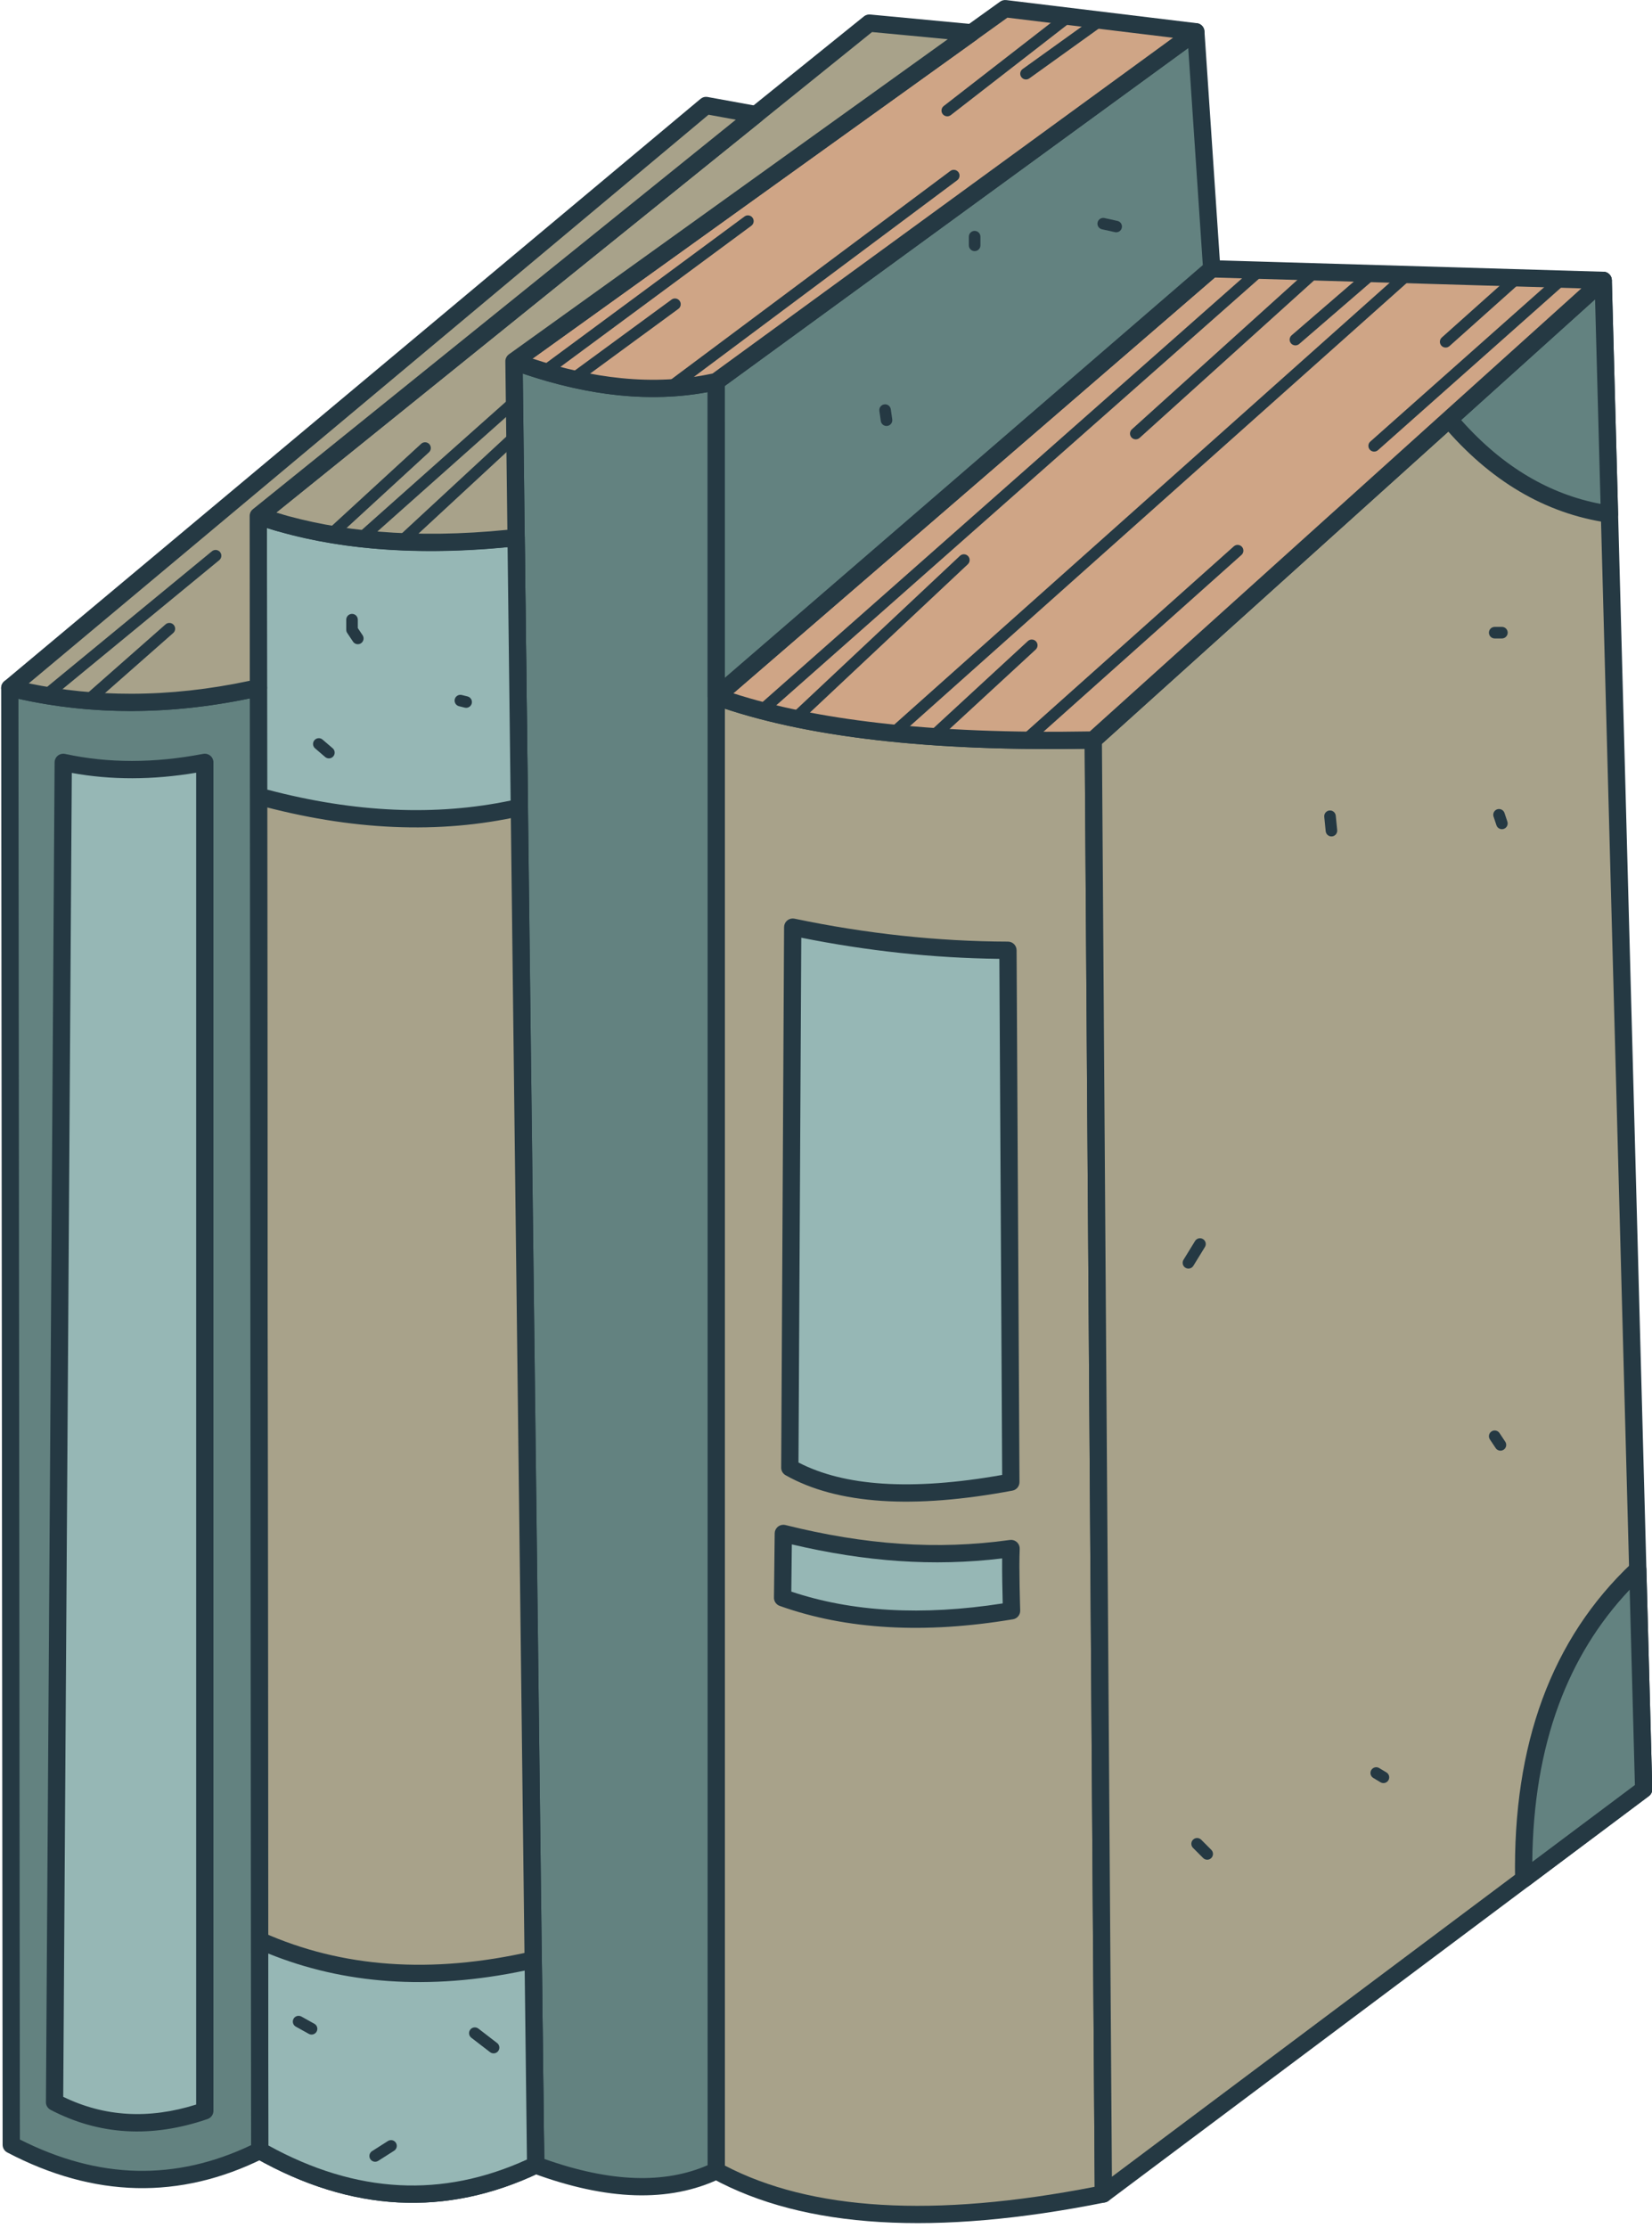
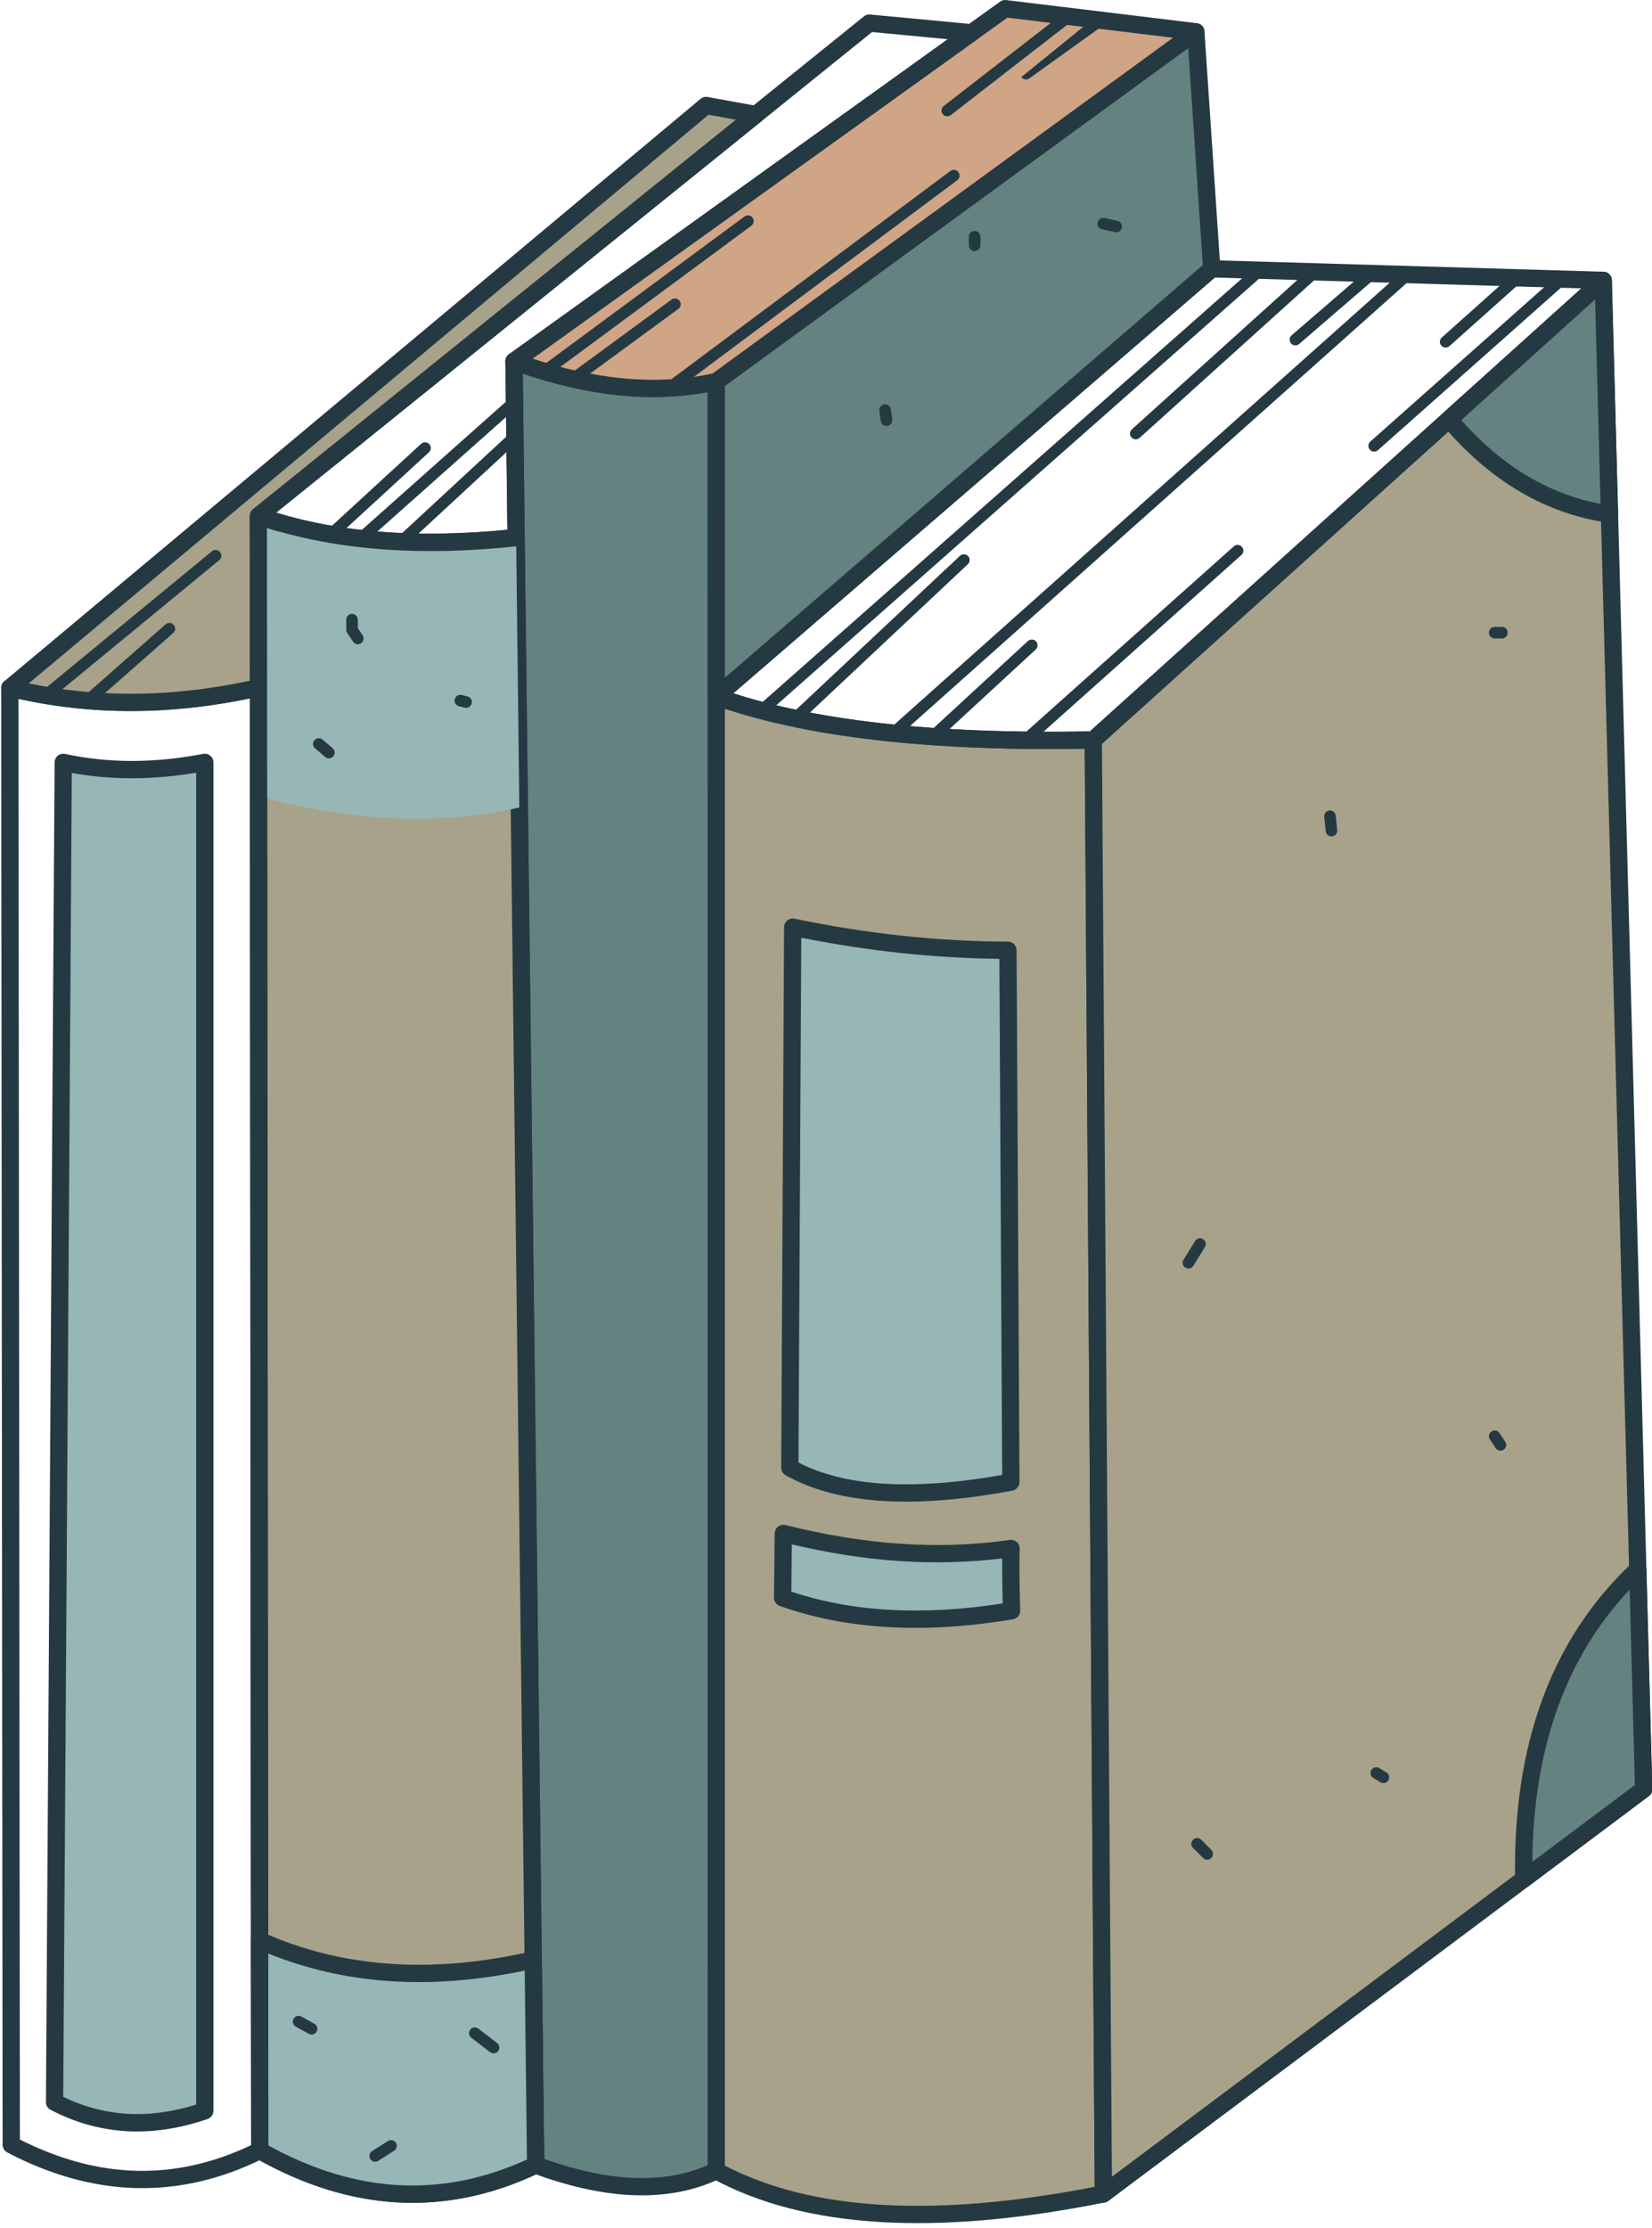
<svg xmlns="http://www.w3.org/2000/svg" fill="#000000" height="385.4" preserveAspectRatio="xMidYMid meet" version="1" viewBox="-0.2 -0.0 285.9 385.4" width="285.9" zoomAndPan="magnify">
  <defs>
    <clipPath id="a">
      <path d="M 122 119 L 193 119 L 193 384.551 L 122 384.551 Z M 122 119" />
    </clipPath>
    <clipPath id="b">
      <path d="M 187 47 L 285.75 47 L 285.75 381 L 187 381 Z M 187 47" />
    </clipPath>
    <clipPath id="c">
      <path d="M 261 269 L 285.75 269 L 285.75 327 L 261 327 Z M 261 269" />
    </clipPath>
  </defs>
  <g>
    <g id="change1_1">
      <path d="M 189.008 127.996 C 190.172 295.664 190.758 379.5 190.758 379.5 C 161.68 385.324 139.344 383.988 123.758 375.5 C 123.758 375.5 123.758 290.496 123.758 120.496 C 139.254 126.051 161.004 128.551 189.008 127.996" fill="#a8a28a" fill-rule="evenodd" />
    </g>
    <g clip-path="url(#a)" id="change2_52">
      <path d="M 189.254 378.266 L 187.523 129.52 C 174.055 129.734 162.055 129.234 151.523 128.023 C 141.457 126.867 132.699 125.055 125.25 122.59 L 125.25 374.602 C 132.699 378.484 141.711 380.742 152.285 381.375 C 163.008 382.016 175.328 380.977 189.254 378.266 Z M 190.5 128.012 L 192.25 379.492 C 192.254 380.219 191.734 380.828 191.047 380.965 L 191.051 380.969 C 176.391 383.906 163.41 385.035 152.109 384.359 C 140.723 383.68 131.035 381.164 123.039 376.809 C 122.531 376.531 122.246 376 122.262 375.457 L 122.262 120.496 C 122.262 119.672 122.93 119.004 123.758 119.004 C 123.945 119.004 124.129 119.039 124.297 119.105 C 131.918 121.828 141.105 123.812 151.859 125.047 C 162.688 126.293 175.059 126.777 188.977 126.504 C 189.805 126.488 190.484 127.145 190.5 127.969 L 190.5 128.012" fill="#253943" fill-rule="evenodd" />
    </g>
    <g id="change1_2">
      <path d="M 190.758 379.5 C 190.758 379.5 221.922 356.164 284.258 309.496 C 284.258 309.496 281.922 222.496 277.258 48.496 C 277.258 48.496 247.84 74.996 189.008 127.996 C 190.172 295.664 190.758 379.5 190.758 379.5" fill="#a8a28a" fill-rule="evenodd" />
    </g>
    <g clip-path="url(#b)" id="change2_51">
      <path d="M 285.152 310.691 L 191.664 380.684 C 191.414 380.875 191.102 380.992 190.762 380.992 C 189.938 380.996 189.266 380.328 189.262 379.504 L 187.516 128.109 C 187.48 127.664 187.648 127.207 188.004 126.883 L 276.254 47.387 L 276.258 47.387 C 276.512 47.156 276.848 47.012 277.223 47.004 C 278.047 46.984 278.73 47.637 278.75 48.461 L 285.75 309.465 C 285.762 309.93 285.555 310.391 285.152 310.691 Z M 192.23 376.527 L 282.742 308.766 L 275.848 51.781 L 190.504 128.664 L 192.23 376.527" fill="#253943" fill-rule="evenodd" />
    </g>
    <g id="change3_1">
      <path d="M 278.34 88.941 L 277.258 48.496 L 250.578 72.531 C 258.562 81.953 267.816 87.422 278.34 88.941" fill="#638280" fill-rule="evenodd" />
    </g>
    <g id="change2_2">
      <path d="M 278.75 48.461 L 279.832 88.809 C 279.844 88.922 279.84 89.035 279.824 89.152 C 279.707 89.969 278.949 90.539 278.129 90.422 C 272.672 89.637 267.543 87.824 262.746 84.988 C 257.988 82.176 253.562 78.359 249.473 73.539 L 249.465 73.531 C 248.91 72.918 248.961 71.973 249.574 71.418 L 276.254 47.387 L 276.258 47.387 C 276.512 47.156 276.848 47.012 277.223 47.004 C 278.047 46.984 278.73 47.637 278.75 48.461 Z M 276.797 87.164 L 275.848 51.781 L 252.672 72.66 C 256.285 76.727 260.148 79.977 264.27 82.41 C 268.211 84.738 272.387 86.324 276.797 87.164" fill="#253943" fill-rule="evenodd" />
    </g>
    <g id="change3_2">
      <path d="M 263.496 325.039 L 284.258 309.496 L 283.234 271.473 C 269.684 284.223 263.102 302.078 263.496 325.039" fill="#638280" fill-rule="evenodd" />
    </g>
    <g clip-path="url(#c)" id="change2_1">
      <path d="M 285.152 310.691 L 264.414 326.219 C 264.168 326.41 263.859 326.527 263.52 326.531 C 262.695 326.547 262.016 325.887 262.004 325.062 C 261.805 313.391 263.379 303.008 266.73 293.91 C 270.102 284.766 275.262 276.922 282.211 270.383 C 282.473 270.141 282.816 269.988 283.199 269.977 C 284.027 269.961 284.711 270.613 284.73 271.438 L 285.75 309.465 C 285.762 309.93 285.555 310.391 285.152 310.691 Z M 264.98 322.062 L 282.742 308.766 L 281.836 274.98 C 276.441 280.684 272.344 287.34 269.543 294.941 C 266.598 302.93 265.078 311.973 264.98 322.062" fill="#253943" fill-rule="evenodd" />
    </g>
    <g id="change4_1">
-       <path d="M 123.758 120.496 C 180.922 71.164 209.508 46.496 209.508 46.496 C 254.672 47.832 277.258 48.496 277.258 48.496 C 277.258 48.496 247.84 74.996 189.008 127.996 C 161.004 128.551 139.254 126.051 123.758 120.496" fill="#cfa586" fill-rule="evenodd" />
-     </g>
+       </g>
    <g id="change2_3">
      <path d="M 210.043 48.008 L 126.711 119.926 C 133.832 122.23 142.219 123.941 151.859 125.047 C 162.539 126.277 174.727 126.766 188.414 126.516 L 273.48 49.883 Z M 122.777 119.367 L 208.527 45.367 C 208.832 45.102 209.215 44.984 209.59 45.004 L 277.297 47.004 C 278.121 47.027 278.773 47.715 278.75 48.539 C 278.738 48.965 278.551 49.344 278.258 49.609 L 190.008 129.109 C 189.703 129.387 189.316 129.512 188.938 129.492 C 174.895 129.766 162.422 129.277 151.523 128.023 C 140.543 126.762 131.117 124.723 123.254 121.902 C 122.477 121.625 122.07 120.77 122.352 119.992 C 122.441 119.742 122.59 119.531 122.777 119.367" fill="#253943" fill-rule="evenodd" />
    </g>
    <g id="change3_3">
      <path d="M 88.754 62.496 C 91.254 270.5 92.504 374.5 92.504 374.5 C 105.023 379.141 115.441 379.477 123.758 375.5 C 123.758 205.496 123.758 120.496 123.758 120.496 C 123.754 84.164 123.754 65.996 123.754 65.996 C 113.281 68.363 101.613 67.199 88.754 62.496" fill="#638280" fill-rule="evenodd" />
    </g>
    <g id="change2_4">
      <path d="M 91.012 374.516 L 87.262 62.59 C 87.246 62.391 87.273 62.188 87.348 61.988 C 87.629 61.211 88.484 60.812 89.262 61.094 C 95.578 63.398 101.59 64.84 107.297 65.41 C 112.969 65.977 118.348 65.688 123.426 64.539 C 123.531 64.516 123.641 64.504 123.754 64.504 C 124.578 64.504 125.246 65.172 125.246 65.996 L 125.25 375.5 C 125.25 376.055 124.938 376.59 124.398 376.848 C 120.023 378.938 115.109 379.898 109.66 379.727 C 104.277 379.555 98.387 378.277 91.98 375.906 L 91.984 375.898 C 91.422 375.691 91.016 375.152 91.012 374.516 Z M 90.273 64.621 L 93.984 373.441 C 99.727 375.484 104.984 376.582 109.754 376.738 C 114.367 376.887 118.539 376.152 122.262 374.535 L 122.258 67.832 C 117.41 68.734 112.324 68.918 107.004 68.387 C 101.66 67.852 96.086 66.598 90.273 64.621" fill="#253943" fill-rule="evenodd" />
    </g>
    <g id="change3_4">
      <path d="M 123.758 120.496 C 180.922 71.164 209.508 46.496 209.508 46.496 C 209.508 46.496 208.59 32.832 206.754 5.496 C 206.754 5.496 179.086 25.664 123.754 65.996 C 123.754 102.332 123.758 120.496 123.758 120.496" fill="#638280" fill-rule="evenodd" />
    </g>
    <g id="change2_5">
      <path d="M 210.484 47.629 L 124.734 121.629 C 124.473 121.855 124.129 121.992 123.758 121.992 C 122.93 121.992 122.262 121.32 122.262 120.496 L 122.258 65.996 C 122.262 65.539 122.473 65.082 122.875 64.789 L 205.777 4.359 C 206.016 4.156 206.316 4.027 206.652 4.004 C 207.477 3.949 208.191 4.574 208.246 5.398 L 211 46.398 C 211.027 46.852 210.852 47.309 210.484 47.629 Z M 125.25 117.234 L 207.961 45.855 L 205.441 8.305 L 125.246 66.758 L 125.25 117.234" fill="#253943" fill-rule="evenodd" />
    </g>
    <g id="change4_2">
      <path d="M 88.754 62.496 C 145.418 21.832 173.754 1.496 173.754 1.496 C 195.754 4.164 206.754 5.496 206.754 5.496 C 206.754 5.496 179.086 25.664 123.754 65.996 C 113.281 68.363 101.613 67.199 88.754 62.496" fill="#cfa586" fill-rule="evenodd" />
    </g>
    <g id="change2_6">
      <path d="M 174.145 3.055 L 91.965 62.031 C 97.301 63.797 102.41 64.922 107.297 65.41 C 112.859 65.965 118.141 65.699 123.129 64.605 L 202.805 6.531 Z M 87.93 61.25 L 172.879 0.285 C 173.195 0.059 173.57 -0.027 173.93 0.016 L 173.93 0.012 L 206.93 4.012 C 207.75 4.105 208.336 4.852 208.238 5.676 C 208.184 6.152 207.91 6.551 207.527 6.781 L 124.633 67.203 C 124.461 67.328 124.273 67.41 124.082 67.453 C 118.688 68.676 112.996 68.984 107.004 68.387 C 101.043 67.789 94.789 66.297 88.242 63.906 C 87.469 63.621 87.066 62.766 87.348 61.988 C 87.461 61.672 87.672 61.422 87.93 61.25" fill="#253943" fill-rule="evenodd" />
    </g>
    <g id="change1_3">
      <path d="M 89.121 92.992 C 91.375 280.664 92.504 374.5 92.504 374.5 C 76.824 381.973 60.906 381.137 44.75 372 C 44.75 372 44.668 277.75 44.5 89.246 C 56.668 93.555 71.539 94.801 89.121 92.992" fill="#a8a28a" fill-rule="evenodd" />
    </g>
    <g id="change2_7">
      <path d="M 90.996 373.547 L 87.645 94.641 C 79.375 95.41 71.715 95.5 64.656 94.906 C 57.898 94.34 51.676 93.148 45.996 91.332 L 46.242 371.117 C 53.859 375.305 61.406 377.594 68.883 377.984 C 76.293 378.371 83.668 376.891 90.996 373.547 Z M 90.613 93.047 L 93.996 374.48 C 94.004 375.082 93.656 375.605 93.148 375.848 L 93.148 375.852 C 85.086 379.695 76.945 381.402 68.73 380.973 C 60.535 380.543 52.297 377.984 44.012 373.301 C 43.504 373.012 43.23 372.473 43.258 371.93 L 43.008 89.246 C 43.008 88.422 43.676 87.754 44.5 87.754 C 44.676 87.754 44.844 87.785 44.996 87.84 C 50.957 89.945 57.594 91.305 64.902 91.918 C 72.262 92.535 80.281 92.398 88.969 91.508 C 89.789 91.422 90.523 92.02 90.609 92.844 C 90.613 92.91 90.617 92.98 90.613 93.047" fill="#253943" fill-rule="evenodd" />
    </g>
    <g id="change5_1">
      <path d="M 92.078 339.012 L 92.504 374.5 C 76.824 381.973 60.906 381.137 44.75 372 L 44.719 335.648 C 58.742 341.895 74.527 343.016 92.078 339.012" fill="#96b7b5" fill-rule="evenodd" />
    </g>
    <g id="change2_8">
      <path d="M 90.996 373.547 L 90.605 340.867 C 82.344 342.602 74.465 343.203 66.969 342.668 C 59.691 342.152 52.773 340.566 46.215 337.91 L 46.242 371.117 C 53.859 375.305 61.406 377.594 68.883 377.984 C 76.293 378.371 83.668 376.891 90.996 373.547 Z M 93.574 339.062 L 93.996 374.48 C 94.004 375.082 93.656 375.605 93.148 375.848 L 93.148 375.852 C 85.086 379.695 76.945 381.402 68.73 380.973 C 60.535 380.543 52.297 377.984 44.012 373.301 C 43.504 373.012 43.23 372.473 43.258 371.93 L 43.223 335.648 C 43.223 334.824 43.895 334.156 44.719 334.156 C 44.934 334.156 45.141 334.203 45.328 334.285 C 52.172 337.336 59.461 339.133 67.18 339.68 C 74.934 340.23 83.121 339.523 91.75 337.555 C 92.555 337.371 93.355 337.879 93.535 338.684 C 93.566 338.812 93.578 338.938 93.574 339.062" fill="#253943" fill-rule="evenodd" />
    </g>
    <g id="change5_2">
      <path d="M 89.121 92.992 L 89.68 139.68 C 75.789 142.816 60.746 142.168 44.543 137.727 L 44.5 89.246 C 56.668 93.555 71.539 94.801 89.121 92.992" fill="#96b7b5" fill-rule="evenodd" />
    </g>
    <g id="change2_9">
-       <path d="M 88.172 138.477 L 87.645 94.641 C 79.375 95.41 71.715 95.5 64.656 94.906 C 57.898 94.34 51.676 93.148 45.996 91.332 L 46.035 136.582 C 53.633 138.59 60.969 139.746 68.043 140.051 C 75.008 140.352 81.719 139.828 88.172 138.477 Z M 90.613 93.047 L 91.176 139.66 C 91.184 140.379 90.684 140.984 90.008 141.137 C 82.934 142.734 75.57 143.371 67.914 143.039 C 60.285 142.711 52.363 141.418 44.152 139.168 C 43.484 138.988 43.051 138.387 43.051 137.727 L 43.008 89.246 C 43.008 88.422 43.676 87.754 44.5 87.754 C 44.676 87.754 44.844 87.785 44.996 87.84 C 50.957 89.945 57.594 91.305 64.902 91.918 C 72.262 92.535 80.281 92.398 88.969 91.508 C 89.789 91.422 90.523 92.02 90.609 92.844 C 90.613 92.91 90.617 92.98 90.613 93.047" fill="#253943" fill-rule="evenodd" />
-     </g>
+       </g>
    <g id="change1_4">
-       <path d="M 89.121 92.992 C 72.059 94.852 57.184 93.602 44.5 89.246 C 115 32.414 150.25 4 150.25 4 L 167.941 5.668 L 88.754 62.496 L 89.121 92.992" fill="#a8a28a" fill-rule="evenodd" />
-     </g>
+       </g>
    <g id="change2_10">
      <path d="M 65.293 91.957 C 72.246 92.539 79.688 92.438 87.609 91.645 L 87.258 62.547 C 87.242 62.066 87.461 61.59 87.879 61.285 L 163.828 6.781 L 150.719 5.543 L 47.598 88.672 C 53.094 90.332 58.988 91.43 65.293 91.957 Z M 89.277 94.48 C 80.645 95.422 72.566 95.574 65.043 94.945 C 57.484 94.312 50.473 92.883 44.016 90.664 C 43.23 90.398 42.816 89.547 43.082 88.762 C 43.191 88.453 43.387 88.199 43.637 88.023 L 149.312 2.832 C 149.645 2.566 150.059 2.465 150.449 2.516 L 168.082 4.18 C 168.906 4.258 169.508 4.984 169.43 5.809 C 169.391 6.266 169.145 6.652 168.797 6.895 L 90.258 63.258 L 90.613 92.977 C 90.621 93.754 90.035 94.398 89.277 94.48" fill="#253943" fill-rule="evenodd" />
    </g>
    <g id="change3_5">
-       <path d="M 44.527 118.961 C 44.676 287.652 44.75 372 44.75 372 C 30.691 378.992 16.355 378.656 1.75 371 C 1.582 202.996 1.496 118.996 1.496 118.996 C 15.156 122.344 29.5 122.332 44.527 118.961" fill="#638280" fill-rule="evenodd" />
-     </g>
+       </g>
    <g id="change2_11">
      <path d="M 43.254 371.062 L 43.035 120.812 C 36.051 122.262 29.203 122.988 22.5 122.992 C 15.852 123 9.348 122.297 2.992 120.883 L 3.242 370.09 C 10.066 373.539 16.812 375.344 23.484 375.5 C 30.121 375.652 36.715 374.172 43.254 371.062 Z M 46.023 119.027 L 46.246 372 C 46.246 372.586 45.906 373.098 45.41 373.34 C 38.168 376.941 30.836 378.66 23.426 378.488 C 16.023 378.316 8.566 376.262 1.055 372.324 C 0.547 372.055 0.254 371.535 0.254 371 L 0.004 118.996 C 0.004 118.172 0.672 117.504 1.496 117.504 C 1.617 117.504 1.734 117.52 1.848 117.547 C 8.566 119.191 15.449 120.012 22.5 120.004 C 29.555 120 36.789 119.164 44.199 117.5 C 45.004 117.32 45.805 117.824 45.984 118.633 C 46.016 118.766 46.027 118.895 46.023 119.027" fill="#253943" fill-rule="evenodd" />
    </g>
    <g id="change1_5">
      <path d="M 48.059 90.398 C 46.848 90.039 45.66 89.66 44.5 89.246 L 130.629 19.816 L 121.996 18.246 L 1.496 118.996 C 15.156 122.344 29.5 122.332 44.527 118.961 L 44.5 89.246 C 45.672 89.648 46.859 90.023 48.066 90.371 L 48.059 90.398" fill="#a8a28a" fill-rule="evenodd" />
    </g>
    <g id="change2_12">
      <path d="M 43.008 89.348 C 42.992 89.152 43.02 88.949 43.09 88.75 C 43.191 88.457 43.379 88.219 43.609 88.047 L 127.145 20.703 L 122.422 19.844 L 4.777 118.207 C 10.562 119.41 16.469 120.012 22.5 120.004 C 29.184 120 36.031 119.25 43.031 117.758 Z M 47.637 91.832 C 47.098 91.676 46.551 91.508 45.996 91.328 L 46.023 118.891 C 46.055 119.602 45.574 120.258 44.855 120.418 C 37.238 122.129 29.785 122.988 22.5 122.992 C 15.234 123 8.141 122.156 1.227 120.473 C 0.895 120.41 0.582 120.238 0.348 119.961 C -0.184 119.324 -0.098 118.379 0.535 117.852 L 121.035 17.102 L 121.039 17.102 C 121.367 16.828 121.809 16.695 122.262 16.777 L 130.824 18.336 C 131.191 18.383 131.543 18.566 131.793 18.879 C 132.312 19.523 132.211 20.465 131.566 20.984 L 47.598 88.676 L 48.48 88.938 C 49.273 89.168 49.73 89.996 49.5 90.789 L 49.465 90.906 C 49.191 91.652 48.387 92.055 47.637 91.832" fill="#253943" fill-rule="evenodd" />
    </g>
    <g id="change5_3">
      <path d="M 35.242 131.871 C 35.242 287.375 35.242 365.125 35.242 365.125 C 25.953 368.312 17.285 367.812 9.242 363.625 C 9.242 363.625 9.742 286.375 10.742 131.871 C 18.406 133.543 26.57 133.543 35.242 131.871" fill="#96b7b5" fill-rule="evenodd" />
    </g>
    <g id="change2_13">
      <path d="M 33.75 364.039 L 33.75 133.664 C 26.203 134.93 19.027 134.941 12.227 133.699 L 10.742 362.703 C 17.887 366.172 25.555 366.617 33.75 364.039 Z M 36.738 131.973 L 36.738 365.125 C 36.738 365.781 36.316 366.336 35.727 366.539 L 35.73 366.543 C 26.031 369.871 16.973 369.344 8.551 364.953 C 7.996 364.664 7.699 364.078 7.75 363.492 L 9.25 131.867 C 9.254 131.043 9.926 130.375 10.75 130.379 C 10.855 130.379 10.961 130.391 11.059 130.414 L 11.059 130.41 C 18.523 132.035 26.492 132.031 34.961 130.402 C 35.773 130.246 36.559 130.781 36.715 131.594 C 36.738 131.723 36.746 131.848 36.738 131.973" fill="#253943" fill-rule="evenodd" />
    </g>
    <g id="change5_4">
      <path d="M 174.238 164.375 C 174.574 225.707 174.738 256.375 174.738 256.375 C 157.82 259.539 145.07 258.707 136.488 253.875 C 136.488 253.875 136.656 222.707 136.988 160.375 C 149.59 163.008 162.008 164.34 174.238 164.375" fill="#96b7b5" fill-rule="evenodd" />
    </g>
    <g id="change2_14">
      <path d="M 173.238 255.129 L 172.754 165.859 C 167.059 165.793 161.336 165.453 155.594 164.836 C 149.926 164.23 144.219 163.352 138.473 162.203 L 137.988 252.98 C 141.949 255.035 146.816 256.254 152.582 256.629 C 158.527 257.016 165.414 256.516 173.238 255.129 Z M 175.734 164.367 L 176.234 256.367 C 176.234 257.102 175.711 257.715 175.016 257.844 C 166.43 259.449 158.887 260.043 152.395 259.617 C 145.785 259.184 140.242 257.707 135.758 255.18 C 135.23 254.887 134.953 254.32 134.996 253.758 L 135.496 160.367 C 135.5 159.543 136.172 158.879 136.996 158.879 C 137.098 158.879 137.199 158.891 137.293 158.91 C 143.543 160.215 149.746 161.199 155.91 161.859 C 162.082 162.523 168.191 162.863 174.238 162.879 C 175.062 162.879 175.73 163.547 175.734 164.367" fill="#253943" fill-rule="evenodd" />
    </g>
    <g id="change5_5">
      <path d="M 174.777 267.863 C 174.617 270.98 174.863 278.625 174.863 278.625 C 159.738 281.148 146.531 280.398 135.238 276.375 C 135.238 276.375 135.281 272.664 135.363 265.25 C 149.289 268.711 161.871 269.656 174.777 267.863" fill="#96b7b5" fill-rule="evenodd" />
    </g>
    <g id="change2_15">
      <path d="M 173.332 277.355 C 173.281 275.512 173.207 272.094 173.234 269.57 C 167.273 270.289 161.363 270.43 155.355 270.02 C 149.34 269.609 143.223 268.645 136.836 267.145 L 136.746 275.312 C 141.98 277.066 147.633 278.117 153.695 278.461 C 159.816 278.809 166.359 278.441 173.332 277.355 Z M 176.273 267.973 C 176.117 271.062 176.359 278.566 176.359 278.59 C 176.375 279.344 175.832 279.98 175.109 280.098 C 167.441 281.383 160.246 281.832 153.531 281.449 C 146.781 281.066 140.52 279.848 134.742 277.785 C 134.09 277.555 133.695 276.918 133.746 276.258 L 133.871 265.238 C 133.879 264.414 134.551 263.75 135.375 263.754 C 135.496 263.758 135.609 263.77 135.723 263.797 C 142.598 265.508 149.141 266.594 155.555 267.031 C 161.953 267.473 168.227 267.262 174.574 266.379 C 175.391 266.266 176.148 266.84 176.262 267.656 C 176.273 267.762 176.277 267.867 176.273 267.973" fill="#253943" fill-rule="evenodd" />
    </g>
    <g id="change2_16">
      <path d="M 217.191 45.996 C 217.605 45.633 218.234 45.672 218.598 46.086 C 218.961 46.496 218.926 47.125 218.512 47.488 L 132.266 123.656 C 131.852 124.02 131.223 123.98 130.855 123.57 C 130.492 123.156 130.531 122.527 130.941 122.164 L 217.191 45.996" fill="#253943" fill-rule="evenodd" />
    </g>
    <g id="change2_17">
      <path d="M 138.109 125 C 137.707 125.379 137.074 125.359 136.699 124.957 C 136.32 124.559 136.34 123.926 136.738 123.547 L 165.93 96.148 C 166.328 95.77 166.961 95.789 167.34 96.191 C 167.719 96.594 167.695 97.223 167.297 97.602 L 138.109 125" fill="#253943" fill-rule="evenodd" />
    </g>
    <g id="change2_18">
      <path d="M 269.453 47.539 C 269.867 47.176 270.496 47.215 270.859 47.625 C 271.227 48.039 271.188 48.668 270.773 49.031 L 238.273 77.871 C 237.859 78.234 237.23 78.195 236.867 77.785 C 236.504 77.371 236.539 76.742 236.953 76.379 L 269.453 47.539" fill="#253943" fill-rule="evenodd" />
    </g>
    <g id="change2_19">
      <path d="M 155.059 127.574 C 154.645 127.941 154.016 127.902 153.648 127.492 C 153.277 127.078 153.316 126.449 153.73 126.082 L 242.719 46.75 C 243.129 46.387 243.762 46.422 244.129 46.832 C 244.492 47.246 244.457 47.879 244.047 48.242 L 155.059 127.574" fill="#253943" fill-rule="evenodd" />
    </g>
    <g id="change2_20">
      <path d="M 161.918 128.145 C 161.516 128.52 160.883 128.492 160.508 128.086 C 160.137 127.68 160.16 127.051 160.566 126.676 L 177.688 110.891 C 178.094 110.516 178.723 110.543 179.098 110.949 C 179.469 111.352 179.441 111.984 179.039 112.359 L 161.918 128.145" fill="#253943" fill-rule="evenodd" />
    </g>
    <g id="change2_21">
      <path d="M 177.906 128.785 C 177.496 129.152 176.867 129.117 176.5 128.711 C 176.133 128.301 176.168 127.672 176.578 127.305 L 213.324 94.508 C 213.734 94.141 214.363 94.176 214.73 94.586 C 215.098 94.996 215.062 95.625 214.652 95.992 L 177.906 128.785" fill="#253943" fill-rule="evenodd" />
    </g>
    <g id="change2_22">
      <path d="M 261.711 47.316 C 262.121 46.949 262.75 46.984 263.117 47.395 C 263.484 47.805 263.449 48.434 263.039 48.801 L 250.652 59.867 C 250.242 60.234 249.609 60.199 249.246 59.789 C 248.879 59.379 248.914 58.75 249.32 58.383 L 261.711 47.316" fill="#253943" fill-rule="evenodd" />
    </g>
    <g id="change2_23">
      <path d="M 236.59 46.562 C 237.008 46.203 237.637 46.246 237.996 46.664 C 238.355 47.078 238.312 47.711 237.895 48.07 L 224.641 59.504 C 224.223 59.863 223.594 59.816 223.23 59.402 C 222.871 58.984 222.918 58.355 223.336 57.996 L 236.59 46.562" fill="#253943" fill-rule="evenodd" />
    </g>
    <g id="change2_24">
      <path d="M 226.699 46.281 C 227.109 45.914 227.742 45.945 228.109 46.355 C 228.48 46.766 228.445 47.398 228.035 47.766 L 197.027 75.742 C 196.621 76.109 195.988 76.078 195.617 75.668 C 195.25 75.258 195.285 74.625 195.691 74.258 L 226.699 46.281" fill="#253943" fill-rule="evenodd" />
    </g>
    <g id="change2_25">
      <path d="M 94.633 65.051 C 94.188 65.379 93.562 65.285 93.234 64.844 C 92.906 64.402 93 63.777 93.441 63.449 L 128.645 37.449 C 129.086 37.121 129.711 37.215 130.035 37.656 C 130.363 38.098 130.273 38.723 129.828 39.051 L 94.633 65.051" fill="#253943" fill-rule="evenodd" />
    </g>
    <g id="change2_26">
      <path d="M 99.566 66.352 C 99.121 66.68 98.496 66.582 98.172 66.137 C 97.844 65.691 97.941 65.066 98.387 64.742 L 116.023 51.82 C 116.465 51.496 117.09 51.59 117.414 52.035 C 117.742 52.48 117.645 53.105 117.199 53.43 L 99.566 66.352" fill="#253943" fill-rule="evenodd" />
    </g>
    <g id="change2_27">
      <path d="M 164.266 29.574 C 164.707 29.246 165.332 29.336 165.664 29.777 C 165.992 30.219 165.902 30.848 165.461 31.176 L 116.234 67.914 C 115.793 68.242 115.168 68.152 114.836 67.711 C 114.508 67.27 114.598 66.641 115.039 66.312 L 164.266 29.574" fill="#253943" fill-rule="evenodd" />
    </g>
    <g id="change2_28">
      <path d="M 184.133 2.039 C 184.566 1.703 185.195 1.785 185.531 2.223 C 185.867 2.656 185.785 3.281 185.352 3.621 L 164.348 19.914 C 163.91 20.25 163.285 20.172 162.945 19.734 C 162.609 19.301 162.691 18.672 163.129 18.336 L 184.133 2.039" fill="#253943" fill-rule="evenodd" />
    </g>
    <g id="change2_29">
-       <path d="M 189.672 2.691 C 190.117 2.367 190.738 2.469 191.062 2.914 C 191.383 3.363 191.281 3.984 190.836 4.309 L 177.941 13.559 C 177.496 13.879 176.875 13.777 176.555 13.332 C 176.23 12.887 176.332 12.262 176.781 11.941 L 189.672 2.691" fill="#253943" fill-rule="evenodd" />
+       <path d="M 189.672 2.691 C 190.117 2.367 190.738 2.469 191.062 2.914 C 191.383 3.363 191.281 3.984 190.836 4.309 L 177.941 13.559 C 177.496 13.879 176.875 13.777 176.555 13.332 L 189.672 2.691" fill="#253943" fill-rule="evenodd" />
    </g>
    <g id="change2_30">
      <path d="M 88.172 68.758 C 88.586 68.395 89.219 68.43 89.582 68.84 C 89.949 69.254 89.914 69.887 89.5 70.25 L 62.898 93.906 C 62.484 94.273 61.852 94.238 61.484 93.824 C 61.121 93.414 61.156 92.781 61.57 92.414 L 88.172 68.758" fill="#253943" fill-rule="evenodd" />
    </g>
    <g id="change2_31">
      <path d="M 57.777 93.168 C 57.371 93.539 56.738 93.516 56.367 93.109 C 55.992 92.703 56.02 92.07 56.426 91.699 L 72.688 76.766 C 73.09 76.395 73.723 76.418 74.098 76.824 C 74.469 77.23 74.441 77.863 74.039 78.234 L 57.777 93.168" fill="#253943" fill-rule="evenodd" />
    </g>
    <g id="change2_32">
      <path d="M 88.234 74.773 C 88.637 74.402 89.266 74.426 89.641 74.828 C 90.012 75.23 89.988 75.863 89.586 76.234 L 69.914 94.441 C 69.512 94.816 68.883 94.789 68.508 94.387 C 68.137 93.984 68.16 93.355 68.562 92.98 L 88.234 74.773" fill="#253943" fill-rule="evenodd" />
    </g>
    <g id="change2_33">
      <path d="M 8.363 121.055 C 7.938 121.402 7.312 121.344 6.961 120.918 C 6.613 120.492 6.672 119.863 7.098 119.516 L 36.477 95.355 C 36.902 95.008 37.531 95.066 37.883 95.492 C 38.23 95.918 38.168 96.547 37.746 96.895 L 8.363 121.055" fill="#253943" fill-rule="evenodd" />
    </g>
    <g id="change2_34">
      <path d="M 15.641 121.941 C 15.227 122.309 14.594 122.266 14.23 121.852 C 13.867 121.438 13.906 120.809 14.32 120.441 L 28.453 108 C 28.863 107.637 29.496 107.676 29.859 108.09 C 30.227 108.504 30.188 109.137 29.773 109.5 L 15.641 121.941" fill="#253943" fill-rule="evenodd" />
    </g>
    <g id="change2_35">
-       <path d="M 258.277 141.25 C 258.105 140.727 258.391 140.164 258.91 139.992 C 259.434 139.82 259.996 140.102 260.172 140.625 L 260.672 142.125 C 260.844 142.648 260.559 143.211 260.035 143.383 C 259.516 143.555 258.949 143.273 258.777 142.75 L 258.277 141.25" fill="#253943" fill-rule="evenodd" />
-     </g>
+       </g>
    <g id="change2_36">
      <path d="M 228.98 141.285 C 228.93 140.738 229.328 140.25 229.879 140.195 C 230.426 140.141 230.91 140.543 230.969 141.09 L 231.219 143.59 C 231.27 144.137 230.871 144.625 230.32 144.68 C 229.773 144.734 229.285 144.332 229.23 143.785 L 228.98 141.285" fill="#253943" fill-rule="evenodd" />
    </g>
    <g id="change2_37">
      <path d="M 258.477 110.438 C 257.922 110.438 257.477 109.988 257.477 109.438 C 257.477 108.887 257.922 108.438 258.477 108.438 L 259.727 108.438 C 260.277 108.438 260.727 108.887 260.727 109.438 C 260.727 109.988 260.277 110.438 259.727 110.438 L 258.477 110.438" fill="#253943" fill-rule="evenodd" />
    </g>
    <g id="change2_38">
      <path d="M 257.645 248.988 C 257.34 248.527 257.465 247.91 257.926 247.605 C 258.383 247.301 259.004 247.43 259.309 247.887 L 260.305 249.387 C 260.609 249.848 260.484 250.465 260.023 250.77 C 259.566 251.074 258.945 250.949 258.645 250.488 L 257.645 248.988" fill="#253943" fill-rule="evenodd" />
    </g>
    <g id="change2_39">
      <path d="M 206.621 214.664 C 206.91 214.195 207.527 214.047 207.996 214.336 C 208.469 214.625 208.613 215.242 208.324 215.711 L 206.324 218.961 C 206.035 219.434 205.422 219.578 204.949 219.289 C 204.48 219 204.332 218.387 204.621 217.914 L 206.621 214.664" fill="#253943" fill-rule="evenodd" />
    </g>
    <g id="change2_40">
      <path d="M 206.27 319.645 C 205.879 319.254 205.879 318.621 206.27 318.23 C 206.656 317.84 207.289 317.84 207.684 318.23 L 209.43 319.98 C 209.82 320.371 209.82 321.004 209.43 321.395 C 209.039 321.785 208.406 321.785 208.016 321.395 L 206.27 319.645" fill="#253943" fill-rule="evenodd" />
    </g>
    <g id="change2_41">
      <path d="M 237.465 307.543 C 236.988 307.262 236.836 306.648 237.117 306.176 C 237.402 305.703 238.016 305.551 238.484 305.832 L 239.734 306.582 C 240.207 306.863 240.363 307.477 240.078 307.949 C 239.797 308.422 239.184 308.574 238.715 308.293 L 237.465 307.543" fill="#253943" fill-rule="evenodd" />
    </g>
    <g id="change2_42">
      <path d="M 151.984 71.078 C 151.906 70.531 152.289 70.027 152.836 69.949 C 153.379 69.871 153.887 70.25 153.965 70.797 L 154.215 72.547 C 154.289 73.094 153.91 73.598 153.363 73.676 C 152.82 73.754 152.312 73.375 152.234 72.828 L 151.984 71.078" fill="#253943" fill-rule="evenodd" />
    </g>
    <g id="change2_43">
      <path d="M 190.508 39.66 C 189.973 39.543 189.633 39.012 189.75 38.473 C 189.871 37.938 190.402 37.598 190.938 37.715 L 193.191 38.215 C 193.727 38.332 194.066 38.867 193.945 39.402 C 193.828 39.941 193.297 40.277 192.758 40.16 L 190.508 39.66" fill="#253943" fill-rule="evenodd" />
    </g>
    <g id="change2_44">
      <path d="M 167.473 40.938 C 167.473 40.387 167.922 39.938 168.473 39.938 C 169.027 39.938 169.477 40.387 169.477 40.938 L 169.477 42.438 C 169.477 42.988 169.027 43.438 168.473 43.438 C 167.922 43.438 167.473 42.988 167.473 42.438 L 167.473 40.938" fill="#253943" fill-rule="evenodd" />
    </g>
    <g id="change2_45">
      <path d="M 59.723 107.188 C 59.723 106.637 60.172 106.188 60.723 106.188 C 61.277 106.188 61.723 106.637 61.723 107.188 L 61.723 108.641 L 62.555 109.887 C 62.859 110.348 62.734 110.965 62.273 111.27 C 61.816 111.574 61.195 111.449 60.891 110.988 L 59.93 109.547 C 59.801 109.379 59.723 109.168 59.723 108.938 L 59.723 107.188" fill="#253943" fill-rule="evenodd" />
    </g>
    <g id="change2_46">
      <path d="M 54.324 129.445 C 53.906 129.09 53.859 128.457 54.215 128.039 C 54.574 127.621 55.203 127.57 55.621 127.93 L 57.371 129.43 C 57.789 129.785 57.84 130.418 57.48 130.836 C 57.125 131.254 56.492 131.305 56.074 130.945 L 54.324 129.445" fill="#253943" fill-rule="evenodd" />
    </g>
    <g id="change2_47">
      <path d="M 79.23 122.156 C 78.699 122.023 78.371 121.48 78.504 120.945 C 78.641 120.41 79.18 120.086 79.715 120.219 L 80.715 120.469 C 81.25 120.602 81.578 121.145 81.441 121.68 C 81.309 122.215 80.766 122.539 80.23 122.406 L 79.23 122.156" fill="#253943" fill-rule="evenodd" />
    </g>
    <g id="change2_48">
      <path d="M 50.988 350.559 C 50.508 350.293 50.336 349.684 50.602 349.203 C 50.871 348.723 51.477 348.551 51.957 348.816 L 54.207 350.066 C 54.691 350.336 54.863 350.941 54.594 351.422 C 54.328 351.902 53.719 352.078 53.238 351.809 L 50.988 350.559" fill="#253943" fill-rule="evenodd" />
    </g>
    <g id="change2_49">
      <path d="M 65.258 373.777 C 64.797 374.074 64.18 373.938 63.883 373.473 C 63.59 373.012 63.727 372.395 64.188 372.098 L 66.938 370.348 C 67.402 370.055 68.02 370.188 68.312 370.652 C 68.609 371.117 68.473 371.73 68.008 372.027 L 65.258 373.777" fill="#253943" fill-rule="evenodd" />
    </g>
    <g id="change2_50">
      <path d="M 81.363 352.477 C 80.93 352.141 80.848 351.516 81.184 351.078 C 81.523 350.641 82.148 350.562 82.586 350.898 L 85.832 353.398 C 86.27 353.734 86.352 354.359 86.012 354.797 C 85.676 355.234 85.051 355.312 84.613 354.977 L 81.363 352.477" fill="#253943" fill-rule="evenodd" />
    </g>
  </g>
</svg>